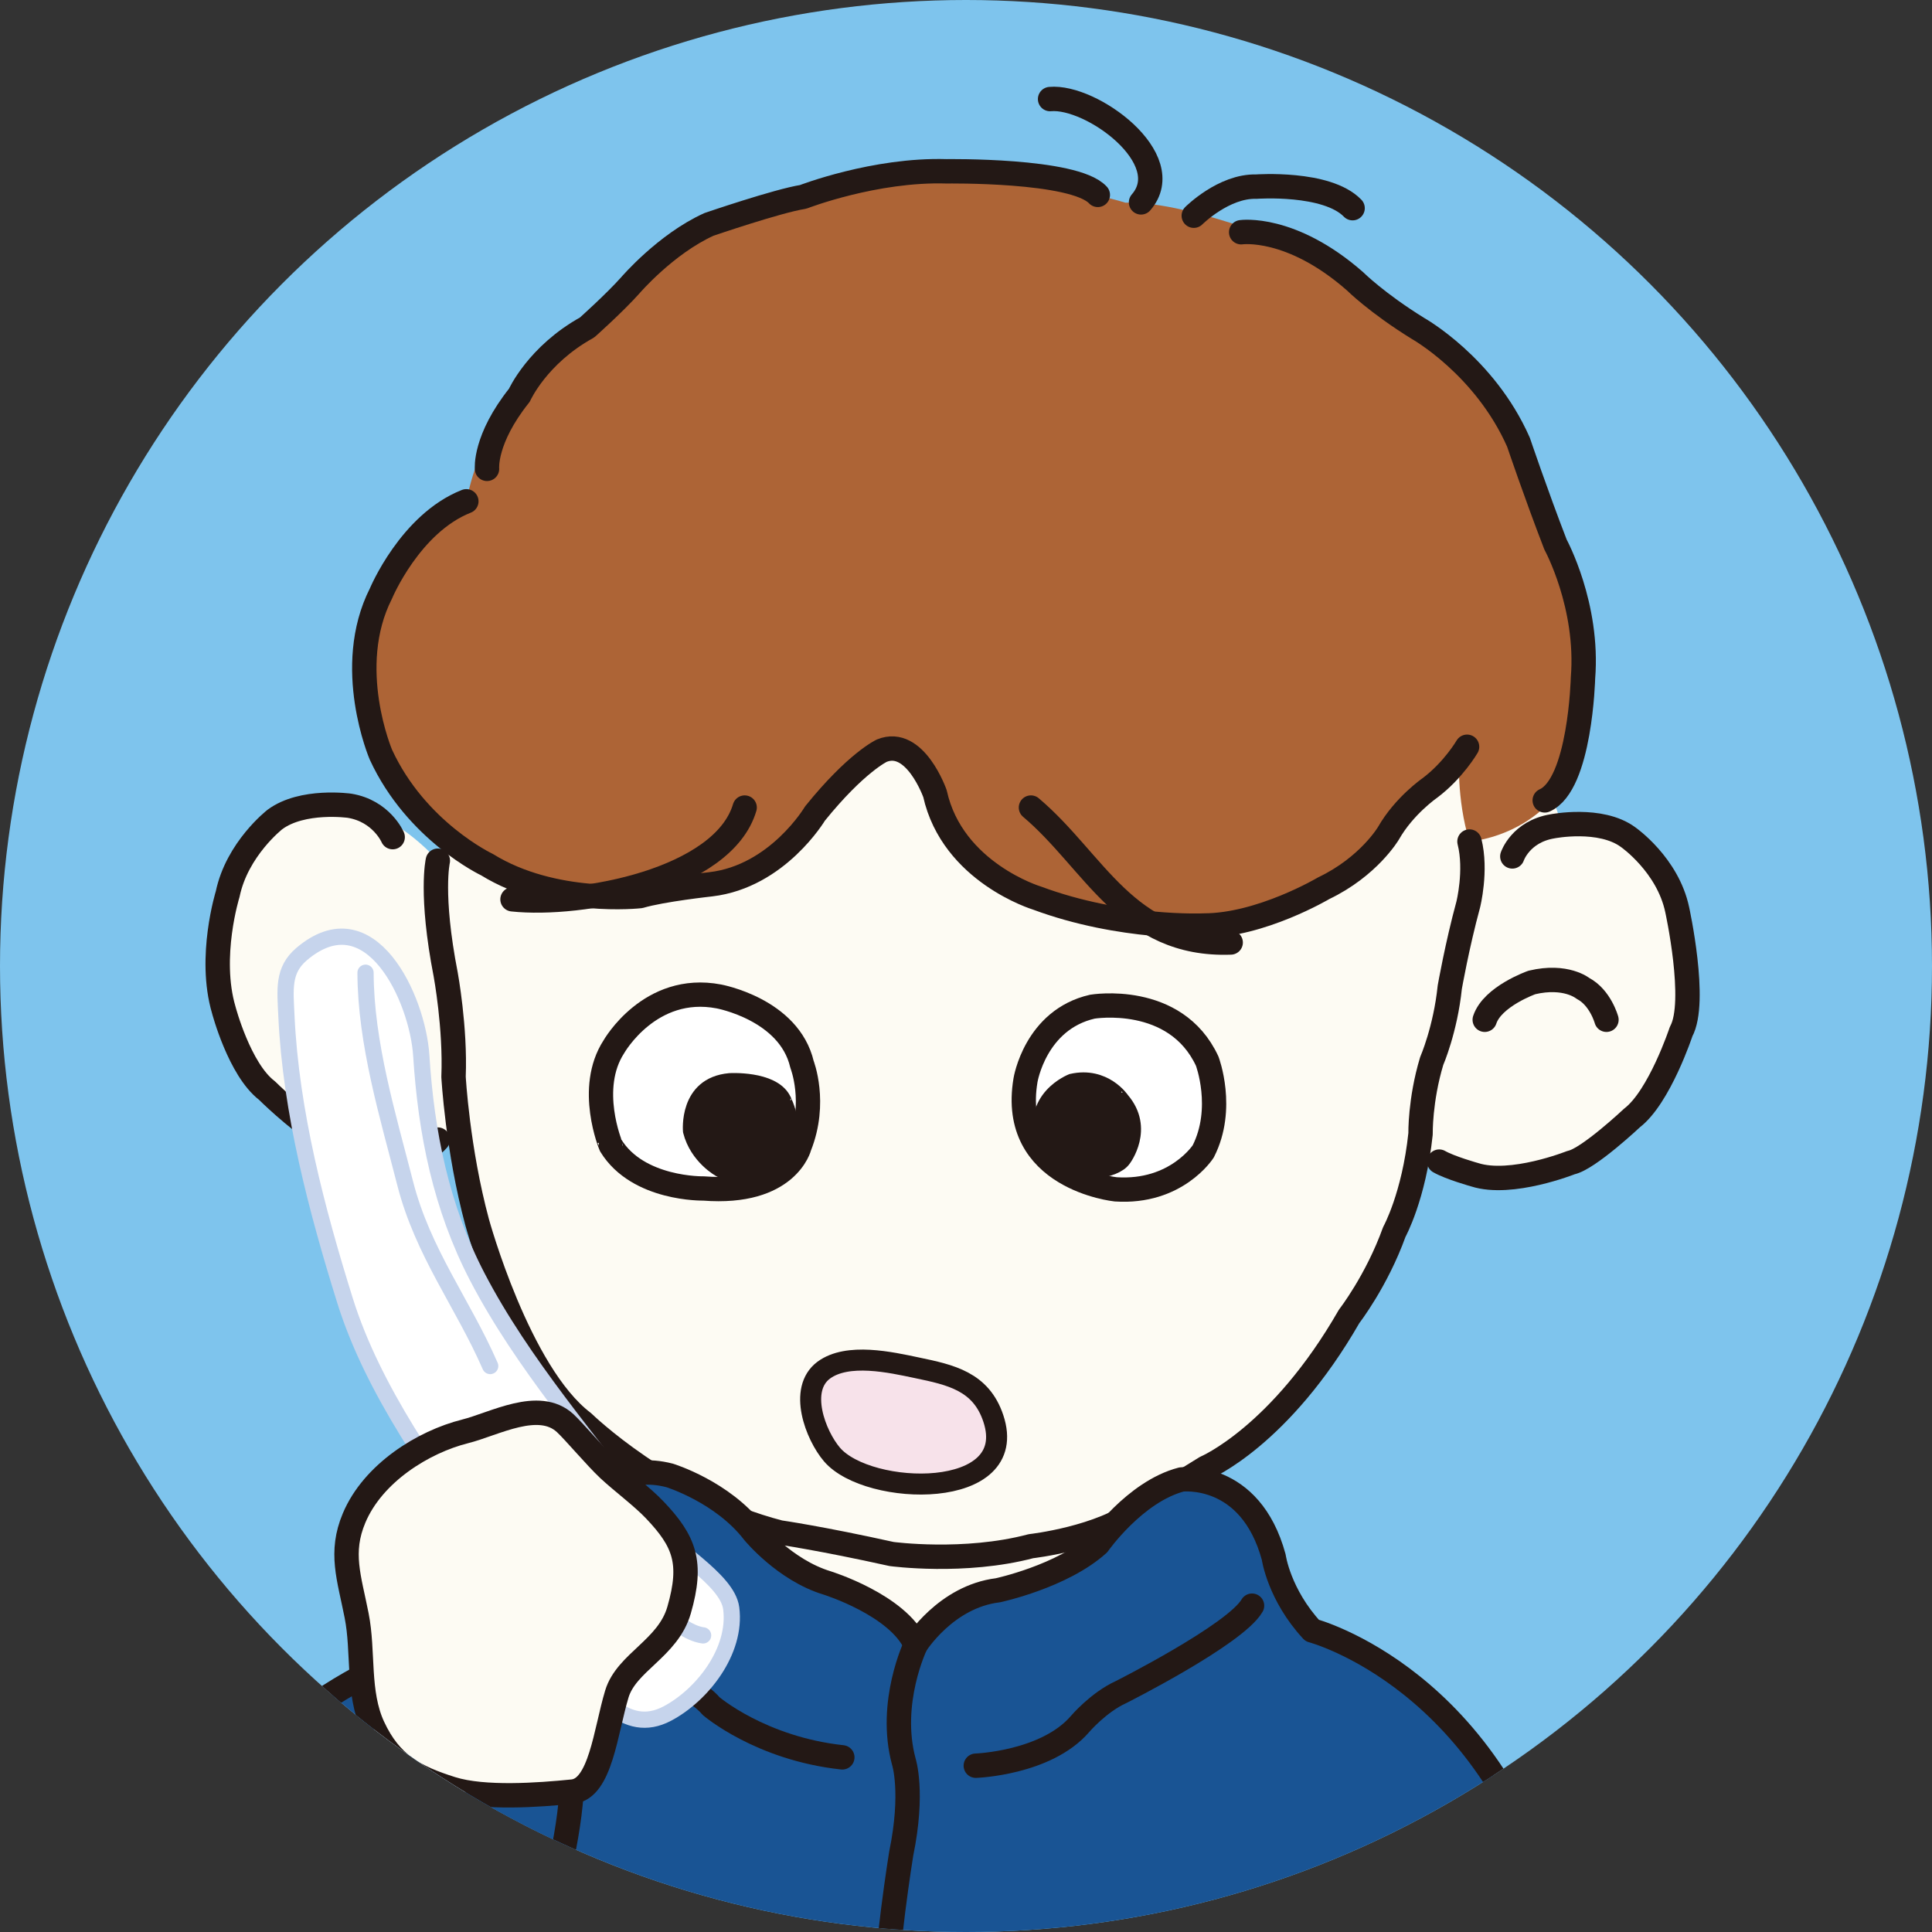
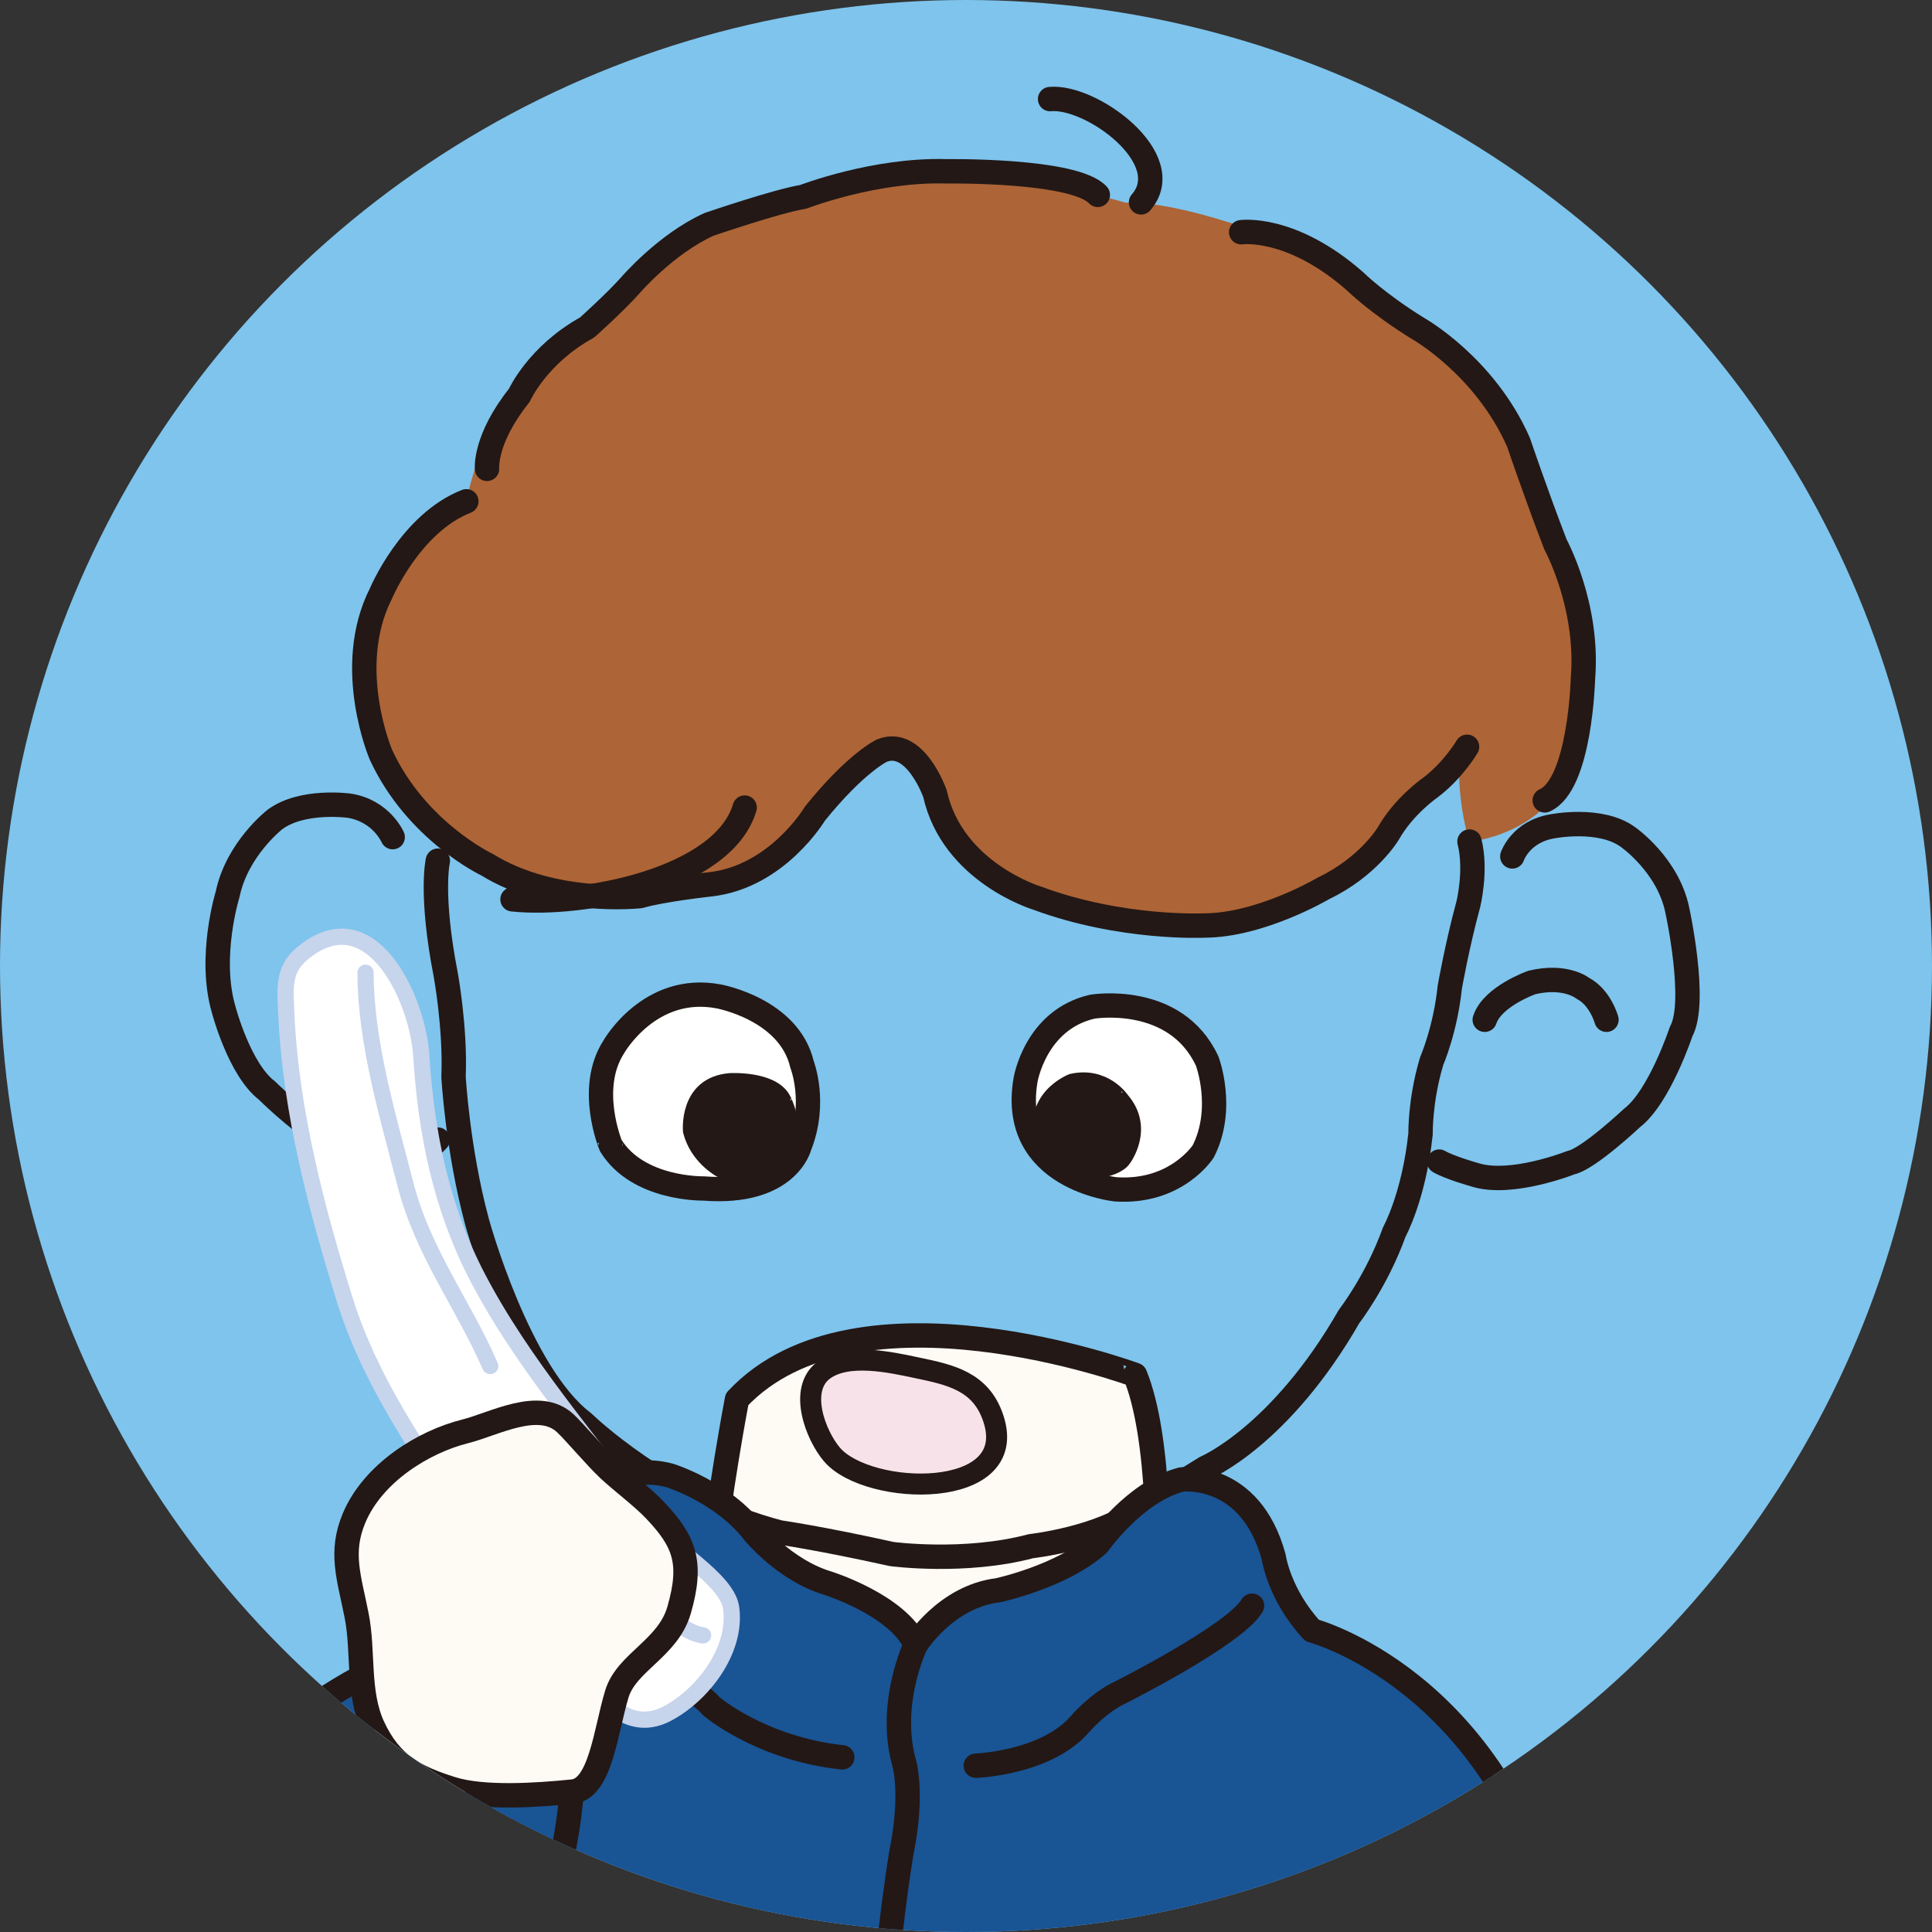
<svg xmlns="http://www.w3.org/2000/svg" xmlns:xlink="http://www.w3.org/1999/xlink" version="1.1" id="レイヤー_1" x="0px" y="0px" width="40px" height="40px" viewBox="0 0 40 40" style="enable-background:new 0 0 40 40;" xml:space="preserve">
  <rect x="0" y="0" width="40" height="40" fill="#333333" stroke="none" />
  <g>
    <defs>
      <circle id="SVGID_1_" cx="20" cy="20" r="20" />
    </defs>
    <use xlink:href="#SVGID_1_" style="overflow:visible;fill:#7EC4ED;" />
    <clipPath id="SVGID_2_">
      <use xlink:href="#SVGID_1_" style="overflow:visible;" />
    </clipPath>
    <g style="clip-path:url(#SVGID_2_);">
      <path style="fill:#FDFBF3;stroke:#231815;stroke-width:0.505;stroke-linecap:round;stroke-linejoin:round;" d="M15.259,28.971c0,0-1.445,7.457-0.421,9.42c0,0,5.419,1.065,8.747,0.084c0,0,0.939-7.49-0.084-10.008    C23.502,28.466,17.735,26.327,15.259,28.971z" />
-       <path style="fill:#FDFBF3;" d="M9.065,17.82c0,0-2.318-2.724-4.148,0.081c0,0-0.852,2.36-0.243,3.456c0,0,1.911,3.457,4.148,2.359    c0,0,0.254-0.523,0.773,0.244c0,0,0.812,4.229,2.643,5.531c0,0,1.138,1.259,3.089,1.911c0,0,1.018,0.366,3.131,0.772    c0,0,2.278,0.367,4.311-0.488c0,0,1.749-0.813,3.009-1.79c0,0,2.978-2.47,3.66-6.139c0,0,1.422,1.382,3.886-0.075    c0,0,1.671-1.118,1.603-3.707c0,0-0.181-3.077-2.603-2.928c0,0-0.325-1.058-0.736-1.795c0,0-4.097-5.16-6.013-4.712    C25.575,10.541,10.689,12.585,9.065,17.82z" />
      <path style="fill:#AD6436;" d="M30.424,17.423c0,0,1.904-0.123,2.348-2.166c0,0,0.285-2.886-0.732-4.269c0,0-0.405-2.196-1.788-3.66    c0,0-1.464-0.96-3.049-2.074c0,0-2.521-1.098-3.905-1.058c0,0-3.181-1.026-6.872-0.081c0,0-2.685,0.406-3.327,2.042    c0,0-2.835,1.201-3.444,4.221c0,0-1.471,0.757-2.014,2.643c0,0-0.52,1.394,0.878,3.477c0,0,1.725,2.948,6.036,1.85    c0,0,1.382,0,2.805-2.115c0,0,1.382-1.464,1.748-0.245c0,0,0.732,2.196,2.359,2.603c0,0,2.562,1.139,5.246,0.121    c0,0,1.707-0.853,3.496-3.089C30.21,15.624,30.149,16.539,30.424,17.423z" />
      <path style="fill:none;stroke:#231815;stroke-width:0.505;stroke-linecap:round;stroke-linejoin:round;" d="M10.083,9.707c0,0-0.061-0.609,0.67-1.524c0,0,0.37-0.833,1.402-1.403c0,0,0.57-0.508,0.896-0.874    c0,0,0.731-0.854,1.627-1.26c0,0,1.424-0.488,1.951-0.57c0,0,1.483-0.575,2.969-0.529c0,0,2.642-0.04,3.131,0.488" />
      <path style="fill:none;stroke:#231815;stroke-width:0.505;stroke-linecap:round;stroke-linejoin:round;" d="M25.697,4.808c0,0,1.03-0.151,2.359,1.017c0,0,0.447,0.446,1.302,0.975c0,0,1.382,0.773,2.081,2.357    c0,0,0.358,1.06,0.766,2.117c0,0,0.69,1.262,0.569,2.765c0,0-0.055,2.204-0.792,2.532" />
      <path style="fill:none;stroke:#231815;stroke-width:0.505;stroke-linecap:round;stroke-linejoin:round;" d="M30.374,15.461c0,0-0.284,0.489-0.773,0.855c0,0-0.53,0.366-0.854,0.935c0,0-0.406,0.691-1.342,1.139    c0,0-1.302,0.772-2.48,0.772c0,0-1.708,0.081-3.457-0.569c0,0-1.748-0.529-2.11-2.161c0,0-0.411-1.173-1.102-0.89    c0,0-0.53,0.245-1.383,1.302c0,0-0.772,1.301-2.155,1.464c0,0-1.013,0.11-1.464,0.244c0,0-1.789,0.204-3.172-0.651    c0,0-1.465-0.691-2.196-2.277c0,0-0.773-1.808,0-3.334c0,0,0.605-1.453,1.769-1.911" />
      <path style="fill:none;stroke:#231815;stroke-width:0.505;stroke-linecap:round;stroke-linejoin:round;" d="M9.065,17.82c0,0-0.162,0.691,0.163,2.358c0,0,0.203,1.099,0.162,2.115c0,0,0.082,1.505,0.488,3.01    c0,0,0.855,3.131,2.197,4.148c0,0,1.707,1.667,4.066,2.276c0,0,0.853,0.122,2.318,0.447c0,0,1.505,0.204,2.887-0.162    c0,0,1.463-0.163,2.236-0.773c0,0,0.651-0.406,1.383-0.854c0,0,1.544-0.65,2.968-3.132c0,0,0.569-0.731,0.935-1.748    c0,0,0.406-0.732,0.543-2.03c0,0-0.014-0.695,0.231-1.508c0,0,0.283-0.649,0.374-1.527c0,0,0.153-0.871,0.382-1.711    c0,0,0.178-0.706,0.026-1.306" />
      <path style="fill:none;stroke:#231815;stroke-width:0.505;stroke-linecap:round;stroke-linejoin:round;" d="M31.311,17.731c0,0,0.17-0.514,0.832-0.623c0,0,0.994-0.197,1.565,0.224c0,0,0.821,0.57,1.017,1.504    c0,0,0.419,1.909,0.081,2.521c0,0-0.448,1.354-1.017,1.789c0,0-0.907,0.853-1.262,0.924c0,0-1.238,0.494-1.994,0.252    c0,0-0.511-0.143-0.736-0.272" />
      <path style="fill:none;stroke:#231815;stroke-width:0.505;stroke-linecap:round;stroke-linejoin:round;" d="M33.26,21.113c0,0-0.126-0.462-0.488-0.65c0,0-0.351-0.29-1.056-0.122c0,0-0.815,0.286-0.976,0.772" />
      <path style="fill:none;stroke:#231815;stroke-width:0.505;stroke-linecap:round;stroke-linejoin:round;" d="M8.13,17.332c0,0-0.232-0.542-0.894-0.65c0,0-0.975-0.138-1.545,0.285c0,0-0.783,0.609-0.977,1.544    c0,0-0.406,1.3-0.081,2.399c0,0,0.324,1.233,0.894,1.668c0,0,0.57,0.569,1.139,0.935c0,0,0.951,0.691,1.708,0.448    c0,0,0.448-0.082,0.691-0.367" />
      <path style="fill:none;stroke:#231815;stroke-width:0.505;stroke-linecap:round;stroke-linejoin:round;" d="M6.138,20.828c0,0-0.081-0.406,0.325-0.773c0,0,0.147-0.286,0.854-0.121c0,0,0.731,0.366,0.896,0.854" />
-       <path style="fill:none;stroke:#231815;stroke-width:0.505;stroke-linecap:round;stroke-linejoin:round;" d="M24.716,4.466c0,0,0.621-0.621,1.295-0.602c0,0,1.459-0.106,1.993,0.446" />
      <path style="fill:none;stroke:#231815;stroke-width:0.505;stroke-linecap:round;stroke-linejoin:round;" d="M23.624,4.19c0.781-0.899-1.029-2.219-1.883-2.139" />
      <g>
        <path style="fill:#195494;stroke:#231815;stroke-width:0.505;stroke-linecap:round;stroke-linejoin:round;" d="M4.558,52.143c0.363-2.496,0.743-5.833,0.955-7.083c0,0,0.922-4.098,2.211-6.733     c0,0,1.777-4.103,3.796-4.864c0,0,0.353-0.332,0.372-1.044c0,0,0.164-2.335,1.972-1.872c0,0,1.094,0.336,1.741,1.178     c0,0,0.641,0.781,1.516,1.047c0,0,1.472,0.456,1.838,1.281c0,0,0.621-0.997,1.701-1.128c0,0,1.333-0.285,2.076-0.957     c0,0,0.758-1.085,1.725-1.337c0,0,1.423-0.18,1.91,1.607c0,0,0.107,0.775,0.795,1.519c0,0,3.815,1.001,5.089,6.13     c0,0,0.862,3.606,1.274,6.287c0.159,1.035,0.715,3.661,0.636,5.969" />
        <path style="fill:none;stroke:#231815;stroke-width:0.505;stroke-linecap:round;stroke-linejoin:round;" d="M18.959,34.054c0,0-0.578,1.196-0.246,2.42c0,0,0.207,0.632-0.054,1.902c0,0-0.33,2.024-0.352,3.372     c0,0-0.293,1.494-0.088,2.416" />
        <path style="fill:none;stroke:#231815;stroke-width:0.505;stroke-linecap:round;stroke-linejoin:round;" d="M12.529,33.509c0,0,0.636,0.853,1.203,1.113c0,0,0.778,0.435,0.99,0.7c0,0,1.02,0.878,2.717,1.062" />
        <path style="fill:none;stroke:#231815;stroke-width:0.505;stroke-linecap:round;stroke-linejoin:round;" d="M20.203,36.557c0,0,1.454-0.05,2.156-0.861c0,0,0.38-0.449,0.852-0.664c0,0,2.361-1.189,2.711-1.788" />
      </g>
      <path style="fill:#195494;stroke:#231815;stroke-width:0.505;stroke-linecap:round;stroke-linejoin:round;" d="M4.865,36.811c-0.918,1.082-1.703,2.043-2.467,3.252c-0.664,1.053-2.074,3.477-2.579,4.99    c-0.533,1.597-0.097,3.289,0.759,4.863c1.635,3.004,4.42,1.122,6.288-0.478c1.332-1.141,3.269-3.059,3.564-4.777    c0.232-1.349,0.369-2.679,0.672-4.027c0.39-1.728,1.592-4.954-0.26-6.269C9.99,33.76,9.013,33.983,8.117,34.4    C6.927,34.953,5.817,35.689,4.865,36.811z" />
      <g>
        <path style="fill:#FFFFFF;stroke:#C6D4EC;stroke-width:0.336;stroke-linecap:round;stroke-linejoin:round;" d="M6.245,19.753c-0.395,0.336-0.34,0.728-0.315,1.282c0.091,1.986,0.632,4.031,1.211,5.885     c0.582,1.87,1.856,3.621,2.995,5.224c0.504,0.708,0.992,1.557,1.601,2.215c0.606,0.655,1.191,1.588,2.08,1.118     c0.718-0.38,1.437-1.29,1.322-2.179c-0.079-0.614-1.257-1.23-1.697-1.825c-1.21-1.633-2.621-3.233-3.559-5.035     c-0.751-1.443-1.059-2.979-1.161-4.583C8.647,20.678,7.669,18.543,6.245,19.753z" />
        <path style="fill:none;stroke:#C6D4EC;stroke-width:0.336;stroke-linecap:round;stroke-linejoin:round;" d="M7.568,20.139c0.004,1.461,0.465,2.97,0.82,4.358c0.366,1.434,1.192,2.483,1.761,3.785" />
        <path style="fill:none;stroke:#C6D4EC;stroke-width:0.336;stroke-linecap:round;stroke-linejoin:round;" d="M13.046,32.257c0.091,0.56,0.935,1.529,1.511,1.602" />
      </g>
      <path style="fill:#FDFBF3;stroke:#231815;stroke-width:0.505;stroke-linecap:round;stroke-linejoin:round;" d="M7.384,33.45c-0.155-0.788-0.354-1.307-0.053-2.021c0.391-0.93,1.43-1.576,2.299-1.794    c0.603-0.151,1.527-0.677,2.074-0.168c0.192,0.179,0.635,0.707,0.898,0.953c0.28,0.261,0.69,0.564,0.953,0.84    c0.618,0.65,0.789,1.089,0.505,2.075c-0.229,0.796-1.09,1.078-1.289,1.738c-0.233,0.771-0.337,1.962-0.916,2.02    c-0.704,0.071-1.834,0.153-2.505-0.058c-0.769-0.242-1.266-0.508-1.626-1.281C7.393,35.043,7.533,34.201,7.384,33.45z" />
      <path style="fill:#F7E2EA;stroke:#231815;stroke-width:0.435;stroke-linecap:round;stroke-linejoin:round;" d="M17.225,30.114c-0.341-0.4-0.704-1.349-0.171-1.746c0.496-0.366,1.39-0.163,1.927-0.05    c0.701,0.146,1.33,0.28,1.585,1.05C21.134,31.074,17.974,30.991,17.225,30.114z" />
      <path style="fill:none;stroke:#231815;stroke-width:0.505;stroke-linecap:round;stroke-linejoin:round;" d="M29.389,44.901c0.239,1.512,0.332,2.151,0.398,2.945c0.079,0.954,0.398,2.945,0.239,4.377" />
      <path style="fill:#FFFFFF;stroke:#231815;stroke-width:0.503;stroke-linecap:round;stroke-linejoin:round;" d="M12.71,21.671c0,0,0.744-1.314,2.172-1.041c0,0,1.457,0.265,1.723,1.408c0,0,0.31,0.787-0.051,1.695    c0,0-0.243,1.009-1.988,0.873c0,0-1.358,0.029-1.92-0.888C12.646,23.719,12.149,22.533,12.71,21.671z" />
      <path style="fill:#FFFFFF;stroke:#231815;stroke-width:0.503;stroke-linecap:round;stroke-linejoin:round;" d="M21.232,22.364c0,0,0.201-1.252,1.385-1.522c0,0,1.719-0.289,2.377,1.128c0,0,0.37,0.977-0.082,1.868    c0,0-0.555,0.87-1.813,0.786C23.099,24.624,20.89,24.398,21.232,22.364z" />
      <path style="fill:#231815;stroke:#231815;stroke-width:0.265;stroke-linecap:round;stroke-linejoin:round;" d="M16.152,24.028c0,0-0.417,0.67-1.257,0.208c0,0-0.483-0.26-0.622-0.813c0,0-0.098-0.988,0.83-1.072    c0,0,0.886-0.057,1.132,0.388C16.235,22.738,16.656,23.513,16.152,24.028z" />
      <path style="fill:#231815;stroke:#231815;stroke-width:0.273;stroke-linecap:round;stroke-linejoin:round;" d="M22.184,22.368c0,0-0.916,0.348-0.596,1.318c0,0,0.319,0.512,0.738,0.613c0,0,0.755-0.001,0.954-0.288    c0,0,0.49-0.645-0.037-1.257C23.244,22.754,22.88,22.21,22.184,22.368z" />
      <path style="fill:none;stroke:#231815;stroke-width:0.503;stroke-linecap:round;stroke-linejoin:round;" d="M15.418,16.719c-0.446,1.507-3.394,2.053-4.808,1.901" />
-       <path style="fill:none;stroke:#231815;stroke-width:0.503;stroke-linecap:round;stroke-linejoin:round;" d="M21.344,16.719c1.317,1.111,1.988,2.875,4.137,2.795" />
    </g>
  </g>
</svg>